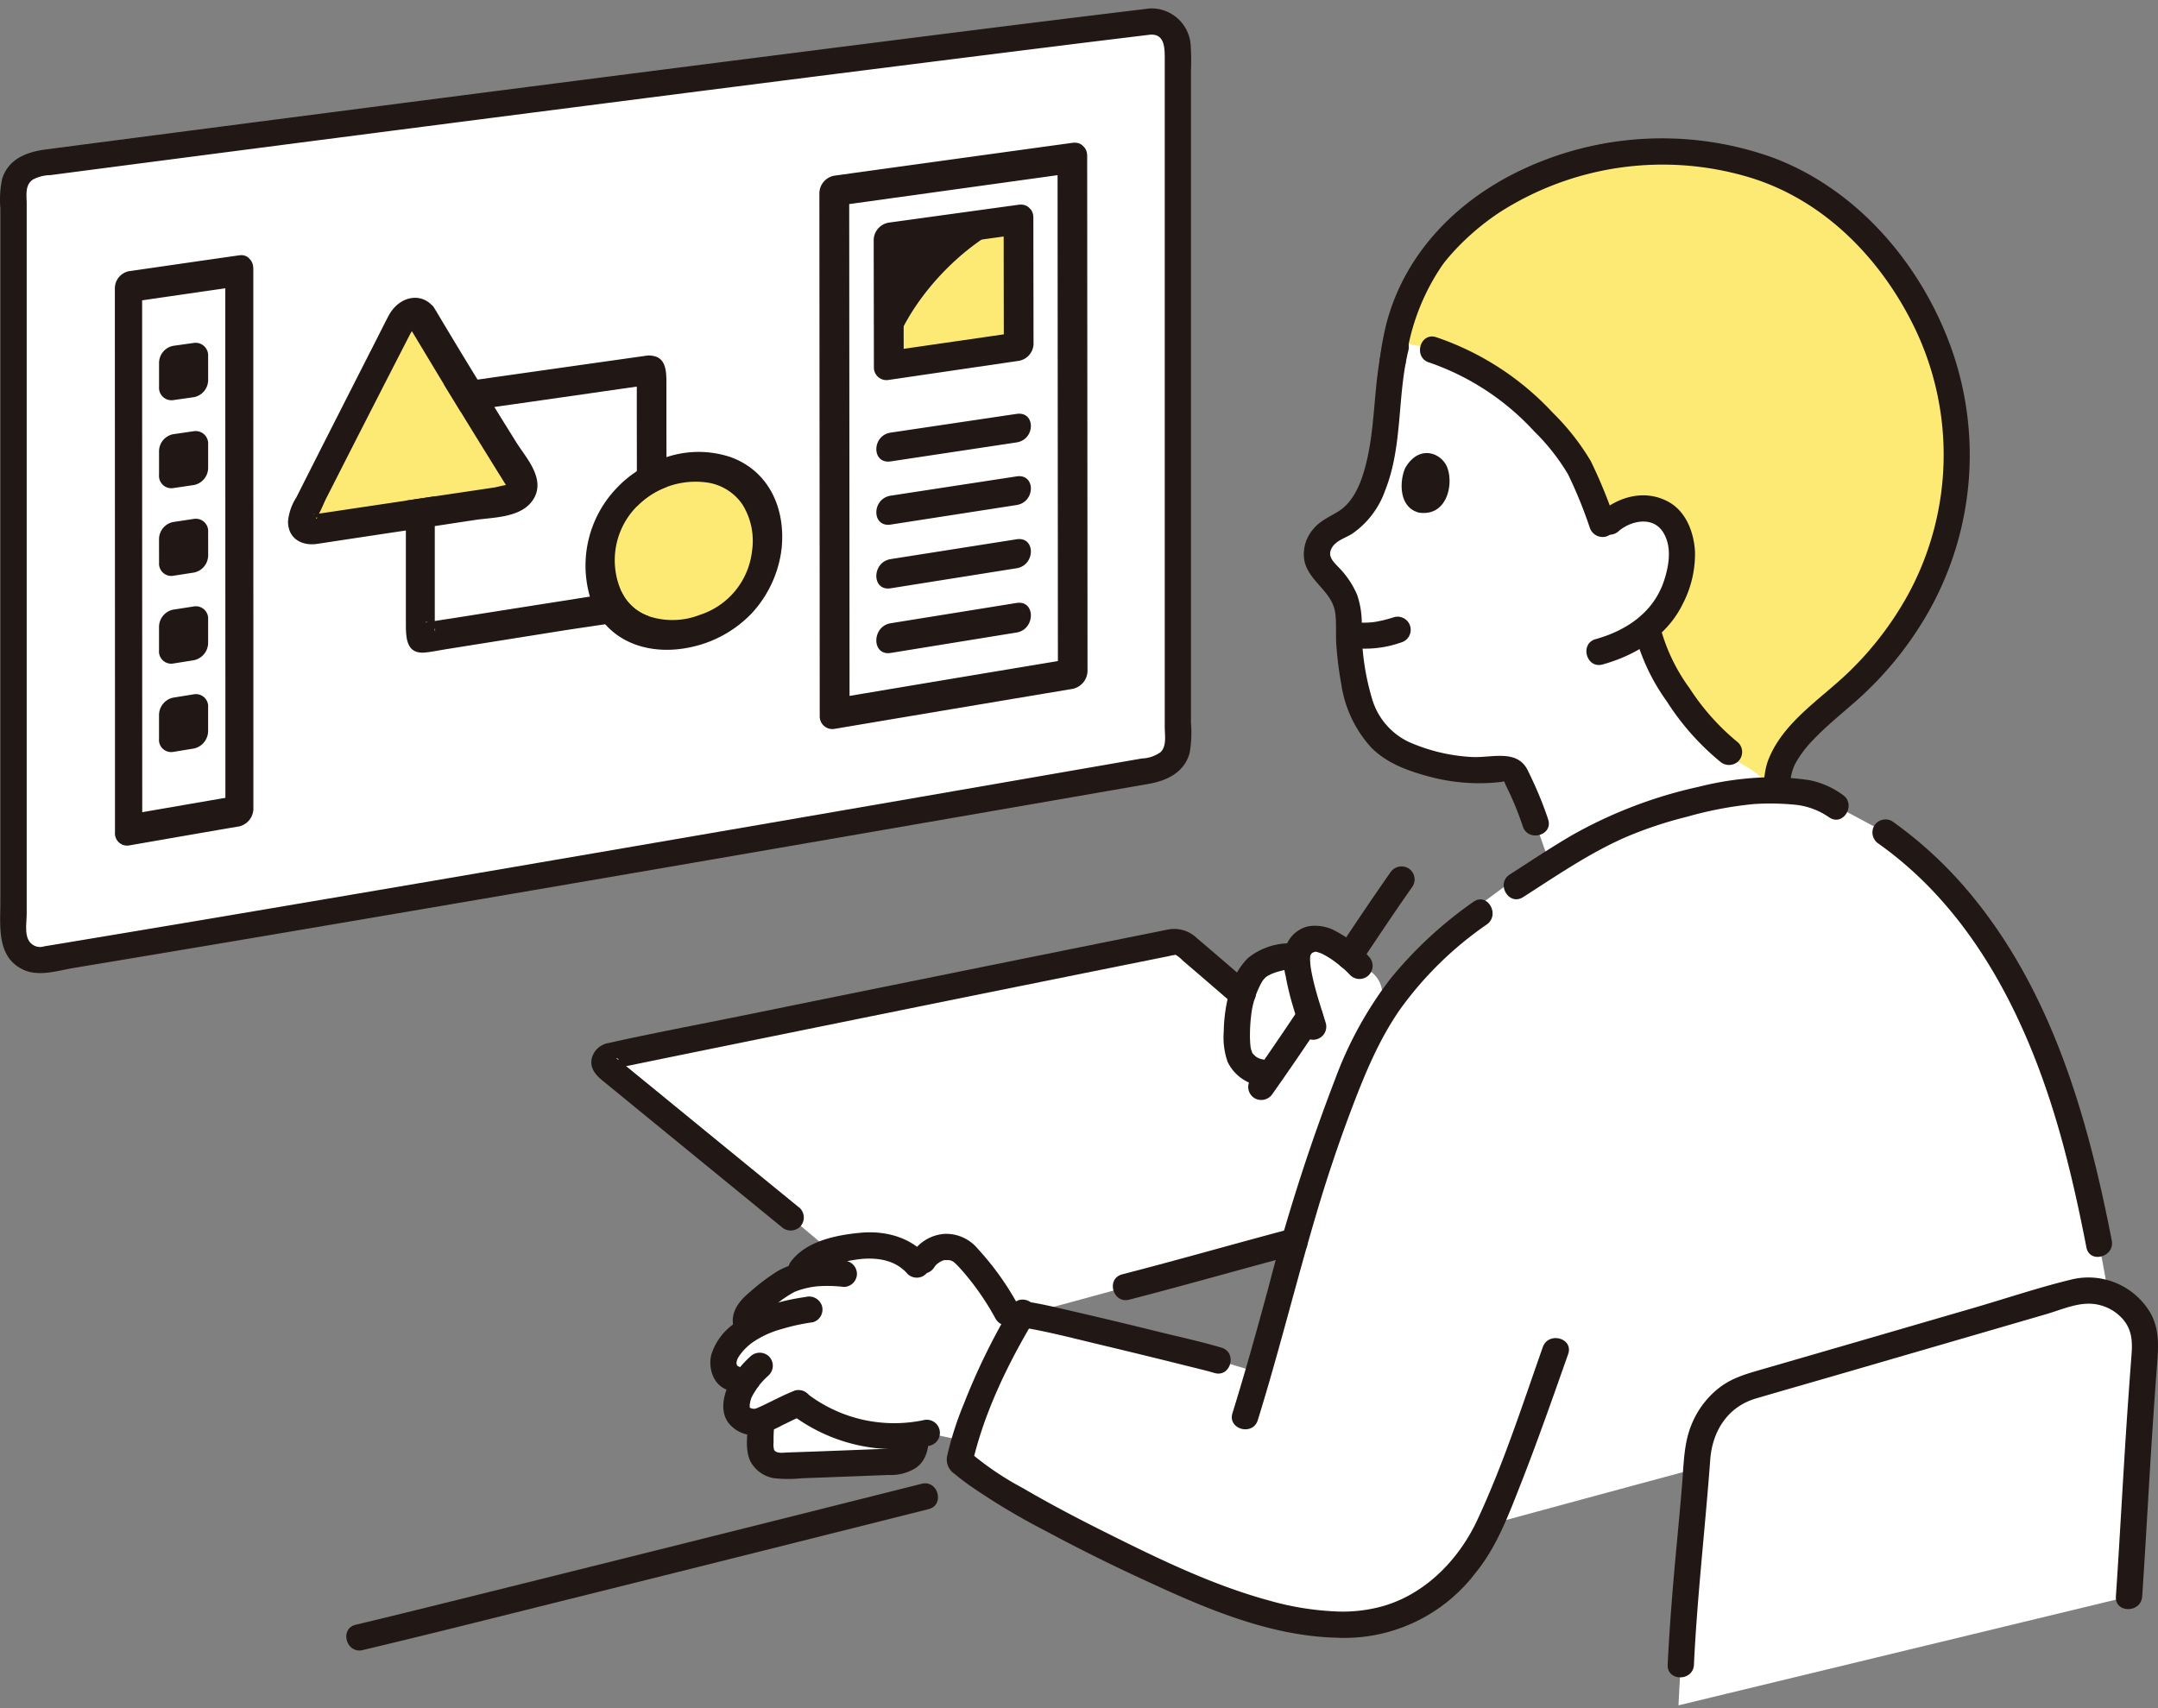
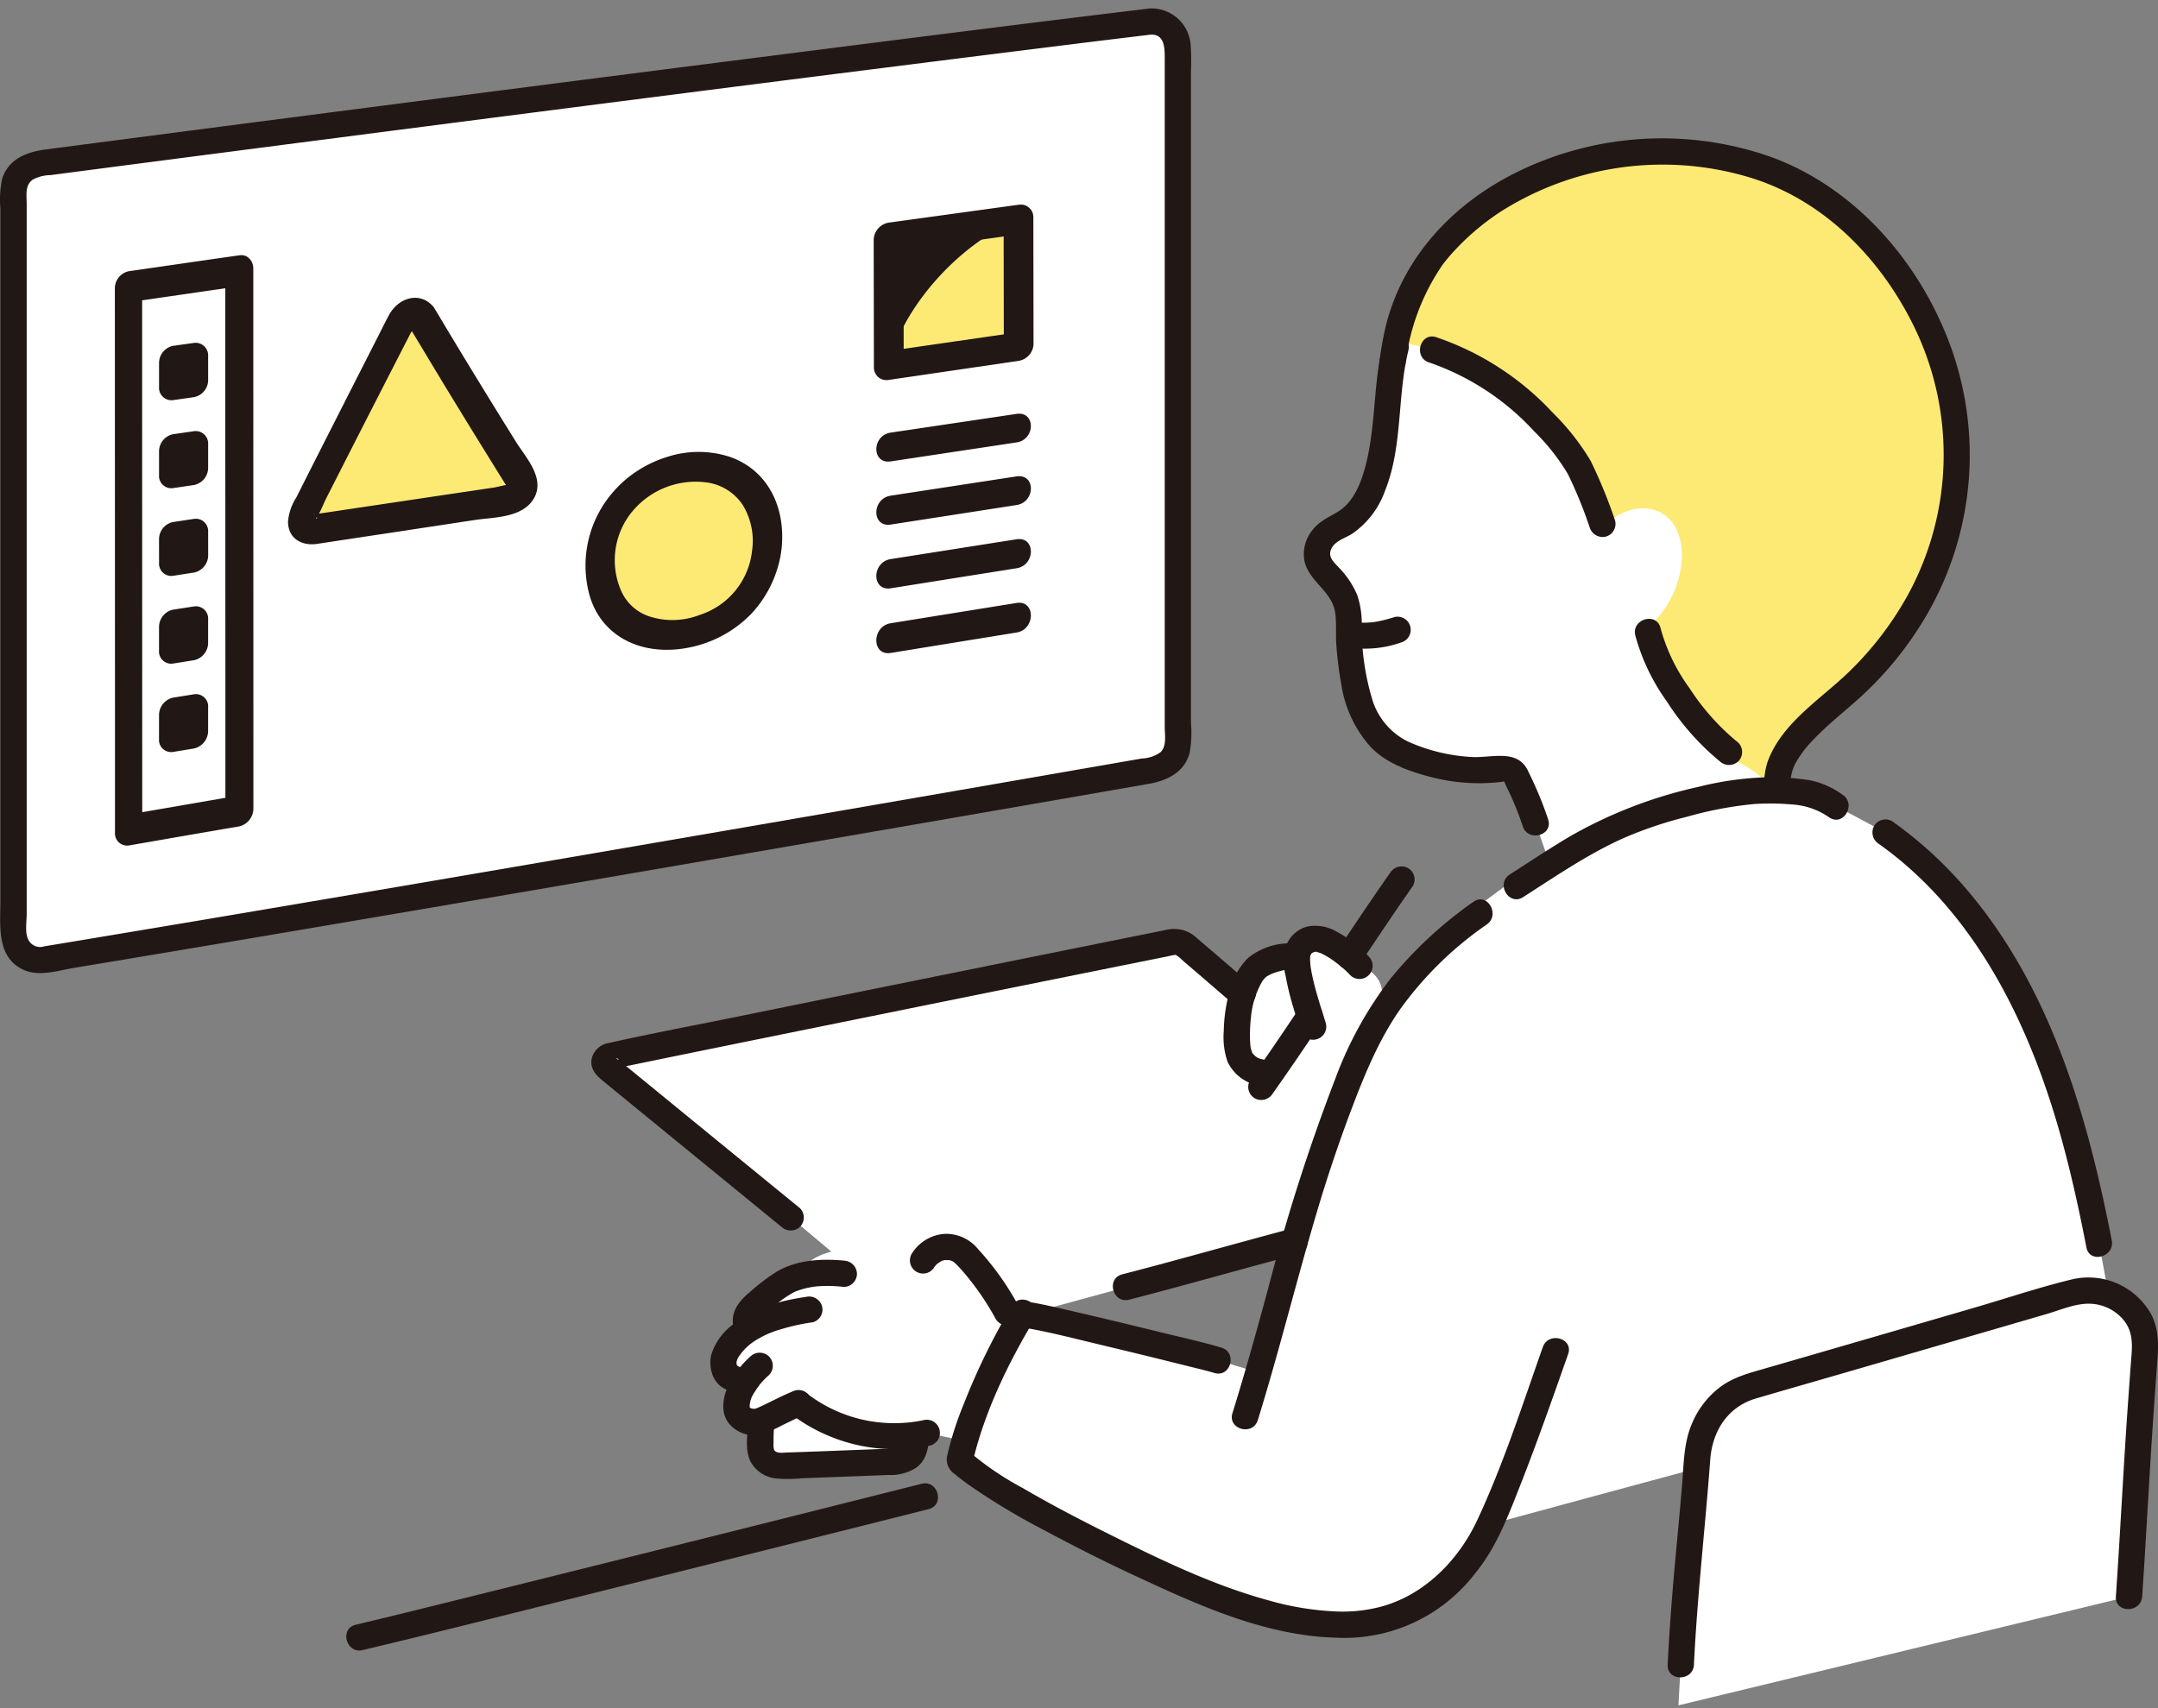
<svg xmlns="http://www.w3.org/2000/svg" width="240" height="190" fill="none">
  <rect width="100%" height="100%" fill="#808080" stroke="none" />
  <path d="M154.893 40.137a24.393 24.393 0 013.773-10.667c.925-1.556 6.179-8.47 16.708-11.284a35.294 35.294 0 0116.089-.73c5.561 1.116 14.514 3.841 21.699 16.317a35.018 35.018 0 014.485 18.265c-.556 11.92-7.045 20.035-11.397 24.12-2.822 2.65-7.89 6.137-8.548 10.01a10.127 10.127 0 00-.031 1.758c-3.563-.108-6.429.49-10.307 1.48-6.772 1.728-10.448 3.817-14.995 6.728-.877-2.526-1.602-4.603-1.602-4.603a39.902 39.902 0 00-2.078-5.019 1.5 1.5 0 00-1.704-1.015c-3.082.592-7.718-.2-11.036-1.703a8.627 8.627 0 01-4.41-4.722 18.206 18.206 0 01-1.144-4.463 42.856 42.856 0 01-.431-6.56 6.925 6.925 0 00-1.349-3.041c-1.101-1.381-2.958-2.531-1.805-4.7a4.214 4.214 0 012.057-1.78c4.288-1.925 4.924-8.163 5.393-12.659.054-2.45.376-4.888.96-7.27" fill="#fff" />
  <path d="M114.62 146.329c2.995.518 19.523 4.586 20.829 4.98l5.194 1.57c3.135-12.147 4.67-21.438 9.484-34.323 1.455-3.896 2.832-6.868 5.538-10.024 4.196-4.895 8.17-7.19 12.713-10.734 6.05-3.808 10.993-6.35 18.988-8.392 5.001-1.276 8.322-1.9 13.619-1.202a8.25 8.25 0 013.206 1.461l5.499 2.936c7.204 5.079 12.559 12.47 16.255 20.473 5.511 11.932 7.542 25.264 9.778 37.979-15.196 3.638-54.116 14.181-70.06 18.522a21.345 21.345 0 01-1.617 3.042 19.253 19.253 0 01-9.327 7.287c-4.161 1.326-10.827 1.566-22.8-3.653-9.091-3.96-21.736-10.458-25.206-13.776 1.187-5.342 4.55-12.274 7.083-16.483" fill="#fff" />
  <path d="M142.203 114.2c-2.422-2.224-8.426-7.361-10.386-9.036a1.68 1.68 0 00-1.422-.377c-1.822.361-6.492 1.301-12.528 2.52-16.638 3.36-43.663 8.84-50.09 10.186a.694.694 0 00-.287 1.22c3.128 2.557 12.388 10.142 20.452 16.712l16.047 13.492c10.834-2.874 25.631-6.959 40.275-10.947a169.641 169.641 0 015.146-17.442l-7.207-6.328z" fill="#fff" />
  <path d="M87.594 142.452c-.409.2-.798.437-1.162.71a81.638 81.638 0 00-2.641 2.119 2.051 2.051 0 00-.778 2.039l.196.575a7.952 7.952 0 00-1.906 1.696 3.477 3.477 0 00-.857 1.942 1.752 1.752 0 001.019 1.74l1.392.512a9.215 9.215 0 00-.505.867c-.632 1.225-.545 2.385-.032 2.922a2.287 2.287 0 001.929.558c.638-.117 3.475-1.641 4.535-2.045a17.389 17.389 0 0014.284 3.296l4.949 1.056a108.921 108.921 0 014.714-12.766 23.714 23.714 0 00-5.395-8.124 2.666 2.666 0 00-1.515-.813 2.944 2.944 0 00-1.991.349 2.778 2.778 0 00-1.497 2.096 6.234 6.234 0 00-5.082-2.64 16.526 16.526 0 00-5.23.809c-1.535.429-3.12 1.639-3.288 2.652a7.388 7.388 0 00-1.139.45z" fill="#fff" />
  <path d="M84.58 159.555c.008-.292.025-.569.05-.834 0 0 .026-.274.066-.73 1.037-.419 3.195-1.556 4.091-1.904a17.38 17.38 0 0013.122 3.51c-.042.417-.067.684-.067.684-.021.211-.054.447-.095.701a2.147 2.147 0 01-2.154 1.593c-3.344.131-9.279.365-12.621.471-1.257.039-2.321-.744-2.37-1.754a21.52 21.52 0 01-.023-1.737zm56.639-40.211a3.41 3.41 0 01-3.337-1.75c-.663-1.423.335-7.719 1.941-9.996.596-.842 2.811-1.269 3.774-1.21l.651-.007a2.076 2.076 0 011.455-1.895 3 3 0 012.182.391 14.567 14.567 0 013.331 2.569s4.49 1.16 1.461 6.429c-1.407 2.448-3.059 8.574-4.765 9.197-1.961.714-6.693-3.728-6.693-3.728z" fill="#fff" />
  <path d="M151.216 107.445a14.567 14.567 0 00-3.331-2.569 3 3 0 00-2.182-.391 2.076 2.076 0 00-1.36 1.352c-.585 1.764 1.503 7.713 1.695 8.35 0 0 1.985.092 3.586-2.359a8.762 8.762 0 001.592-4.383zm35.456 82.243c.446-9.416 1.473-18.8 2.094-27.665.252-3.617 2.415-6.809 5.899-7.814 10.347-2.984 25.415-7.379 35.825-10.408 4.06-1.18 8.412 1.9 8.087 6.115-1.008 13.059-1.142 18.085-1.8 27.66M127.914 2.397C101.05 5.633 34.383 14.247 4.457 18.167a3.153 3.153 0 00-2.954 3.021v82.565a2.927 2.927 0 00.924 2.236 2.931 2.931 0 002.29.78c33.502-5.521 95.725-16.297 123.46-21.129a3.153 3.153 0 002.815-3.013l.005-77.209a2.922 2.922 0 00-3.083-3.02z" fill="#fff" />
  <path d="M119.263 17.576c-8.827 1.218-17.653 2.44-26.479 3.664.013 19.378.025 38.757.04 58.135a21401.23 21401.23 0 0126.478-4.441c-.009-19.12-.022-38.239-.039-57.358zM26.611 30.12c-3.883.551-9.098 1.315-12.324 1.778l.016 60.42c3.229-.558 8.441-1.469 12.32-2.128l-.012-60.07z" fill="#fff" />
  <path d="M113.273 24.446v-.016h-.013l.013.016zm-.013-.014c-4.483.618-10.599 1.467-14.436 1.997.006 3.835.018 9.822.023 14.18 1.544-6.63 8.101-13.691 14.413-16.177zM71.924 41.201c-8.215 1.17-16.43 2.342-24.645 3.517a.643.643 0 00-.53.624v25.11a.449.449 0 00.53.464l24.673-3.912a.658.658 0 00.542-.626 101756 101756 0 01-.028-24.716.457.457 0 00-.542-.46z" fill="#fff" />
  <path d="M113.26 24.432c-6.325 2.491-12.899 9.578-14.425 16.219 3.845-.56 9.968-1.455 14.446-2.104-.005-4.325-.017-10.287-.021-14.115zM46.913 35.31a847.762 847.762 0 0011.095 18.128 1.503 1.503 0 01-1.13 2.143c-7.335 1.102-14.672 2.205-22.01 3.31-.975.146-1.581-.877-1.097-1.839a7066.508 7066.508 0 0110.91-21.434 1.277 1.277 0 012.232-.309zM85.27 61.281c-.138.89-.364 1.763-.675 2.608a10.29 10.29 0 01-2.575 3.781c-.599.527-1.243 1-1.924 1.413-.787.426-1.61.776-2.463 1.048-1.02.281-2.069.45-3.126.505a10.984 10.984 0 01-2.422-.26 8.942 8.942 0 01-1.982-.838 8.332 8.332 0 01-1.466-1.242 8.96 8.96 0 01-1.154-1.819 10.973 10.973 0 01-.657-2.387 12.95 12.95 0 01-.022-2.766 12.95 12.95 0 01.657-2.545c.324-.762.717-1.492 1.174-2.183a13.758 13.758 0 011.594-1.826 10.922 10.922 0 014.486-2.478 12.068 12.068 0 012.647-.394c.842-.009 1.682.087 2.5.284a9.503 9.503 0 012 .843 8.847 8.847 0 011.579 1.306 9.02 9.02 0 011.182 1.792c.319.749.545 1.534.674 2.338a12.97 12.97 0 01-.027 2.82zm88.568-42.646c-9.509 3.039-14.293 9.355-15.172 10.834a24.277 24.277 0 00-3.446 8.599c8.694.893 15.499 7.198 19.472 12.424 1.826 2.616 2.125 4.358 3.66 8.145a6.116 6.116 0 013.626-2.04 4.306 4.306 0 013.548.997c1.343 1.254 1.747 3.585 1.431 5.424a10.96 10.96 0 01-3.769 6.851l.085.403c.905 4.15 5.466 11.06 9.638 14.29 0 0 2.839 1.378 3.365 2.45.985-.073.32.372 1.382.48a7.914 7.914 0 01.046-1.325c.662-3.872 5.727-7.359 8.548-10.009 4.349-4.085 10.839-12.2 11.397-24.12a35.019 35.019 0 00-4.486-18.265c-7.185-12.476-16.138-15.201-21.698-16.318-5.348-1-10.855-.75-16.09.731-.525.14-1.038.289-1.537.449z" fill="#FDEA74" />
  <path d="M127.914.935c-13.722 1.653-27.433 3.4-41.145 5.145a21364.797 21364.797 0 00-50.416 6.476 26202.816 26202.816 0 00-31.24 4.064c-2.105.275-4.158 1.027-4.868 3.253a10.997 10.997 0 00-.203 3.27v77.102c0 2.74-.455 6.21 2.547 7.616 1.744.818 3.883.091 5.699-.21l5.267-.876c7.9-1.318 15.798-2.65 23.693-3.994 17.64-2.995 35.274-6.019 52.906-9.07a27755.016 27755.016 0 0033.268-5.767l4.332-.754c2.041-.355 3.974-1.278 4.556-3.456.188-1.105.235-2.23.142-3.347V7.862a26.56 26.56 0 00-.04-2.945 4.38 4.38 0 00-4.498-3.982c-1.865.13-1.879 3.054 0 2.922 1.633-.115 1.622 1.518 1.622 2.708v74.287c0 .903.244 2.142-.474 2.82a3.82 3.82 0 01-2.079.697l-2.196.382-4.371.76A25095.629 25095.629 0 0148.237 97.96c-8.231 1.405-16.463 2.803-24.694 4.193a7263.112 7263.112 0 01-16.235 2.715l-2.391.395a1.463 1.463 0 01-1.812-.837c-.34-.785-.136-1.973-.136-2.814V22.696c0-.957-.22-2.09.674-2.715a4.323 4.323 0 011.973-.504l2.058-.27a26945.399 26945.399 0 0168.525-8.857c14.681-1.876 29.366-3.729 44.054-5.558 2.555-.314 5.11-.626 7.666-.935a1.505 1.505 0 001.461-1.461 1.467 1.467 0 00-1.466-1.461z" fill="#211715" />
  <path d="M26.612 28.4c-4.165.59-8.274 1.194-12.325 1.774a1.957 1.957 0 00-1.513 1.933l.014 47.095v13.37a1.36 1.36 0 001.513 1.477c4.049-.702 8.159-1.423 12.32-2.132a2.053 2.053 0 001.56-1.978c0-16.039-.004-32.077-.01-48.116V29.914c0-2.211-3.114-1.791-3.114.425 0 15.603.003 31.204.01 46.806v13.309a748.59 748.59 0 011.554-1.973c-4.16.706-8.271 1.425-12.32 2.124l1.518 1.471-.012-48.424V31.697l-1.518 1.93c4.05-.585 8.162-1.19 12.324-1.783 1.999-.29 2.004-3.728-.001-3.444zm86.661-3.954v-.016h-.013l.013.016zm-.013-.014c-4.483.618-10.599 1.467-14.436 1.997.006 3.835.018 9.822.023 14.18 1.544-6.63 8.101-13.691 14.413-16.177z" fill="#211715" />
  <path d="M113.272 22.776c-4.805.66-9.621 1.324-14.448 1.99a1.997 1.997 0 00-1.657 1.889c.007 4.822.017 9.548.022 14.233a1.4 1.4 0 001.658 1.37 36296 36296 0 0114.446-2.12 1.974 1.974 0 001.65-1.83c-.005-4.636-.015-9.313-.02-14.101 0-2.119-3.306-1.674-3.303.452.005 4.798.015 9.484.02 14.128l1.653-1.835c-4.804.693-9.62 1.39-14.446 2.09.552.459 1.105.916 1.658 1.372-.006-4.676-.016-9.39-.023-14.21-.552.628-1.105 1.255-1.658 1.881 4.822-.669 9.638-1.338 14.448-2.008 2.125-.298 2.129-3.594 0-3.3zM21.586 47.96l-2.353.342a1.946 1.946 0 00-1.545 1.934v2.583a1.373 1.373 0 001.55 1.477l2.351-.35a1.961 1.961 0 001.56-1.932v-2.576a1.388 1.388 0 00-1.563-1.477zm.001-9.82l-2.353.332a1.946 1.946 0 00-1.545 1.94v2.603a1.387 1.387 0 001.55 1.495l2.352-.337a1.953 1.953 0 001.559-1.936c0-.865 0-1.767-.004-2.597a1.398 1.398 0 00-1.56-1.5zm-.002 19.575l-2.353.354a1.956 1.956 0 00-1.545 1.937c0 .822 0 1.718.004 2.577a1.364 1.364 0 001.55 1.466l2.351-.366a1.973 1.973 0 001.56-1.939c0-.857 0-1.749-.004-2.569a1.372 1.372 0 00-1.563-1.46zm-.001 9.737l-2.353.365a1.973 1.973 0 00-1.545 1.948v2.582a1.358 1.358 0 001.55 1.462l2.352-.376a1.992 1.992 0 001.559-1.954v-2.576a1.366 1.366 0 00-1.563-1.451zm-.001 9.773l-2.352.38a1.99 1.99 0 00-1.545 1.966v2.6a1.357 1.357 0 001.55 1.47l2.351-.387a2.012 2.012 0 001.559-1.973v-2.595a1.36 1.36 0 00-1.563-1.461zm77.48-25.903l13.99-2.11c2.126-.32 2.129-3.49 0-3.173l-13.99 2.081c-2.132.318-2.136 3.525 0 3.202zm0 7.027l13.99-2.172c2.126-.33 2.129-3.512 0-3.186l-13.99 2.143c-2.133.327-2.137 3.546 0 3.215zm-.001 7.088c4.67-.745 9.334-1.487 13.991-2.227 2.126-.338 2.129-3.558 0-3.224l-13.99 2.203c-2.133.336-2.138 3.589 0 3.248zm0 7.193c4.67-.76 9.334-1.516 13.991-2.272 2.125-.345 2.129-3.627 0-3.288-4.654.75-9.317 1.5-13.99 2.254-2.134.344-2.138 3.653 0 3.303v.003z" fill="#211715" />
-   <path d="M119.263 15.888c-8.824 1.213-17.65 2.431-26.479 3.653a2.014 2.014 0 00-1.657 1.92c.01 15.068.02 30.134.032 45.201 0 4.259.005 8.573.006 12.984a1.405 1.405 0 001.658 1.425c8.825-1.488 17.651-2.971 26.479-4.45a2.077 2.077 0 001.645-1.958c-.007-15.266-.017-30.533-.03-45.8 0-3.767-.005-7.591-.008-11.51 0-2.165-3.294-1.725-3.293.444.008 14.853.019 29.705.031 44.558 0 4.2.005 8.465.008 12.846.549-.65 1.098-1.3 1.647-1.946-8.827 1.47-17.654 2.946-26.479 4.43.553.47 1.106.942 1.659 1.416-.008-15.489-.019-30.978-.032-46.466 0-3.815-.006-7.677-.008-11.617l-1.658 1.912c8.827-1.224 17.653-2.45 26.479-3.675 2.118-.295 2.123-3.66 0-3.367zm-49.766 50.6a6.211 6.211 0 01-.38-.68 505.29 505.29 0 00-3.514.556c-.686.102-1.366.212-2.045.322-4.442.693-8.87 1.395-13.253 2.089-.65.095-1.3.197-1.951.3V55.207c-1.074.16-2.148.321-3.215.482v13.633c0 1.607.03 3.456 2.134 3.258.781-.073 1.585-.248 2.367-.372l12.603-2.01c1.68-.27 3.368-.504 5.063-.76h.007c1.498-.226 2.988-.474 4.486-.766a4.38 4.38 0 00.416-.11 5.244 5.244 0 01-2.718-2.075zm-22.012 2.725c-.33.073-.146-.065.095-.014-.027.007-.063.007-.093.014h-.002zm.869.811v-.146c.098.241-.019.446.003.146h-.003zm6.627-24.752c.182-.03.365-.051.547-.08a7309.09 7309.09 0 0013.305-1.907L70.82 43v2.425c0 1.827.007 3.639.007 5.458v1.527c.007 1.3.007 2.608.007 3.908a8.908 8.908 0 013.295-2.148c-.007-1.103-.007-2.213-.007-3.324-.007-2.813-.007-5.625-.007-8.453-.007-1.271-.139-2.652-1.593-2.82a.028.028 0 00-.022-.007.8.8 0 00-.139-.015h-.014a1.66 1.66 0 00-.424.008c-6.274.886-12.544 1.775-18.81 2.666l-2.33.329c-.475.066-.943.124-1.418.19.628 1.023 1.25 2.045 1.878 3.068 1.242-.182 2.491-.365 3.74-.54h-.002z" fill="#211715" />
  <path d="M57.443 49.239c-.819-1.315-1.644-2.637-2.462-3.967a723.43 723.43 0 01-1.87-3.047 657.826 657.826 0 01-4.604-7.62 1.28 1.28 0 01-.08-.131 3.06 3.06 0 01-.124-.205 1.414 1.414 0 00-.358-.41c-1.388-1.343-3.639-.796-4.734 1.272-.417.79-.811 1.586-1.213 2.382-1.615 3.17-3.222 6.332-4.822 9.483a2222.126 2222.126 0 00-4.216 8.329 5.928 5.928 0 00-.928 2.674c0 1.943 1.571 2.747 3.237 2.498 3.263-.496 6.553-.993 9.87-1.49 1.067-.168 2.141-.329 3.215-.49 1.505-.226 3.01-.46 4.522-.686 2.017-.307 5.305-.205 6.54-2.462 1.215-2.221-.984-4.545-1.973-6.13zm-22.544 7.978c0-.044.044-.044.088-.007a.695.695 0 01-.088.007zm.241.468c.008 0 .074-.147.08-.154.008-.007.008-.014.015-.022.044.102.037.183-.095.176zm19.892-3.47c-2.236.335-4.457.664-6.678.993-1.074.16-2.148.321-3.215.482-2.542.38-5.077.753-7.59 1.133-.687.102-1.381.211-2.075.306.306-.54.548-1.19.81-1.71.658-1.285 1.308-2.571 1.966-3.864a4303.365 4303.365 0 017.371-14.407c.044-.088.117-.198.183-.315l3.558 5.91c.628 1.024 1.25 2.047 1.878 3.07.497.818 1 1.629 1.497 2.44 1.177 1.907 2.353 3.806 3.53 5.698-.48.08-1.108.241-1.235.263zm26.188-3.382a11.269 11.269 0 00-7.095.015 13.077 13.077 0 00-3.295 1.563 12.264 12.264 0 00-2.294 1.929 12.46 12.46 0 00-2.93 12.025c.088.27.183.541.293.804.339.831.816 1.6 1.41 2.272h.007c2.17 2.462 5.706 3.332 9.38 2.572a13.15 13.15 0 006.927-3.814 12.866 12.866 0 003.244-6.736c.014-.082.022-.165.021-.248a.798.798 0 00.037-.19c.472-4.588-1.5-8.687-5.706-10.192zm-3.398 17.564a8.375 8.375 0 01-5.604.168A5.244 5.244 0 0169.5 66.49a6.211 6.211 0 01-.38-.68 8.527 8.527 0 01.855-8.475 9.153 9.153 0 018.84-3.638 5.76 5.76 0 013.76 2.426 7.662 7.662 0 011.06 5.172 8.446 8.446 0 01-5.816 7.102h.003zm81.115-28.081a28.375 28.375 0 0111.68 7.655 23.508 23.508 0 013.769 4.784 49.93 49.93 0 012.411 5.909 1.505 1.505 0 001.797 1.023 1.468 1.468 0 001.023-1.798 55.798 55.798 0 00-2.703-6.607 26.668 26.668 0 00-4.225-5.376 31.435 31.435 0 00-12.971-8.402c-1.797-.57-2.566 2.251-.777 2.818l-.004-.006z" fill="#211715" />
-   <path d="M180.042 59.06c1.372-1.16 3.761-1.652 4.895.104 1.03 1.595.696 3.678.146 5.374-1.152 3.549-4.155 5.586-7.621 6.554-1.808.505-1.04 3.326.777 2.817 3.714-1.037 7.16-3.166 8.903-6.725a12.085 12.085 0 001.365-5.844c-.129-2.187-1.027-4.547-3.088-5.596-2.552-1.299-5.359-.517-7.442 1.25a1.474 1.474 0 000 2.065 1.491 1.491 0 002.067 0l-.002.002zm-23.741-7.04c-.609 1.259-.866 4.344 1.472 4.994 3.15.496 3.933-3.156 3.163-5.06-.63-1.56-3.082-2.567-4.635.066z" fill="#211715" />
  <path d="M172.177 91.142a39.958 39.958 0 00-1.451-3.715 40.928 40.928 0 00-.54-1.164c-.051-.106-.096-.22-.155-.32-.154-.265.199.487-.027-.049-1.133-2.686-4.075-1.562-6.326-1.692a19.944 19.944 0 01-6.99-1.67 7.699 7.699 0 01-4.039-4.62 27.767 27.767 0 01-1.21-8.157 9.878 9.878 0 00-.49-3.546 9.753 9.753 0 00-2.052-3.08c-.494-.533-1.18-1.123-.904-1.912.365-1.044 1.552-1.316 2.386-1.845a9.779 9.779 0 003.673-4.83c1.973-4.958 1.319-10.449 2.579-15.555.451-1.826-2.367-2.605-2.818-.777-1.155 4.682-.744 9.588-2.119 14.224-.503 1.695-1.315 3.511-2.88 4.471-1.039.637-2.072 1.05-2.85 2.053a4.222 4.222 0 00-.876 3.507c.535 2.252 3.053 3.307 3.401 5.671.171 1.16.043 2.428.131 3.605a39.81 39.81 0 00.556 4.394 13.34 13.34 0 003.322 7.013c1.64 1.667 3.887 2.528 6.101 3.136a21.295 21.295 0 008.311.698c.491-.062.309-.188.535.312.113.249.238.491.355.737a34.153 34.153 0 011.557 3.888c.584 1.777 3.41 1.016 2.817-.777h.003z" fill="#211715" />
  <path d="M199.137 87.931a5.381 5.381 0 01.511-2.965 12.094 12.094 0 011.985-2.65c1.65-1.743 3.553-3.211 5.322-4.822a38.76 38.76 0 007.192-8.87 35.448 35.448 0 002.203-31.611c-3.575-8.641-10.375-16.198-19.237-19.5a36.52 36.52 0 00-29.173 2.021c-6.575 3.467-11.774 9.06-13.72 16.338a33.165 33.165 0 00-.739 3.878 1.51 1.51 0 001.023 1.797 1.47 1.47 0 001.797-1.022 24.424 24.424 0 014.123-11.056l.179-.241c.161-.22-.138.169.043-.057a24.487 24.487 0 012.035-2.241 27.584 27.584 0 014.154-3.348 33.591 33.591 0 0127.805-3.83c8.119 2.484 14.392 8.851 18.129 16.374a32.518 32.518 0 01-.535 29.955 36.243 36.243 0 01-6.657 8.703c-3.149 3.037-7.396 5.625-8.98 9.907a8.164 8.164 0 00-.379 3.24c.073 1.874 2.999 1.884 2.922 0h-.003zm-44.096-19.28c-.42.132-.842.253-1.271.353-.226.053-.455.1-.684.142l-.293.048c-.304.05.336-.037-.049.006a9.284 9.284 0 01-1.251.06c-.206-.005-.41-.023-.615-.038-.315-.022.303.055.015.005-.123-.022-.247-.043-.37-.068a1.462 1.462 0 10-.776 2.818c2.034.35 4.124.174 6.071-.512a1.47 1.47 0 00.882-.687 1.465 1.465 0 00.138-1.11 1.46 1.46 0 00-1.797-1.02v.003z" fill="#211715" />
  <path d="M181.863 70.66a22.712 22.712 0 003.511 7.359 28.482 28.482 0 005.885 6.66 1.51 1.51 0 002.067 0 1.469 1.469 0 000-2.066 26.015 26.015 0 01-5.429-6.069 20.317 20.317 0 01-3.215-6.66c-.415-1.835-3.233-1.059-2.818.776h-.001zm-68.613 74.557a31.312 31.312 0 00-4.49-6.294 4.562 4.562 0 00-3.704-1.677 4.672 4.672 0 00-3.675 2.238 1.462 1.462 0 002.524 1.475c.005-.009.219-.292.11-.178-.119.131.131-.116.154-.14.26-.273-.186.113.146-.119.084-.06.168-.12.255-.175.039-.025.382-.17.152-.094.115-.038.233-.067.353-.089.232-.041-.296-.01.135 0 .129 0 .256 0 .384.011.155.014-.113-.038.129.032.241.069-.007-.028.12.039a2.5 2.5 0 01.31.187c-.17-.123.069.073.099.1.365.351.704.737 1.033 1.121a29.743 29.743 0 013.444 5.041 1.47 1.47 0 00.891.682 1.468 1.468 0 001.54-.531 1.466 1.466 0 00.092-1.626l-.002-.003z" fill="#211715" />
-   <path d="M102.992 139.629c-1.753-2.036-4.594-2.743-7.186-2.515-2.644.233-5.985.87-7.733 3.069a1.505 1.505 0 000 2.067 1.473 1.473 0 002.066 0 4.488 4.488 0 012.27-1.49 17 17 0 013.397-.725c1.892-.161 3.826.154 5.12 1.659a1.475 1.475 0 002.066 0 1.492 1.492 0 000-2.067v.002z" fill="#211715" />
  <path d="M93.845 140.218c-2.491-.231-5.104-.091-7.337 1.156a22.192 22.192 0 00-3.099 2.334c-1.234 1.011-2.258 2.302-1.805 4.001a1.456 1.456 0 00.687.882 1.464 1.464 0 001.11.138 1.46 1.46 0 001.021-1.797c.042.156 0-.177-.014-.078-.022.121.09-.195.046-.111a.995.995 0 01.26-.33c.448-.416.943-.79 1.42-1.169a12.12 12.12 0 012.246-1.551 9.02 9.02 0 012.594-.619 15.055 15.055 0 012.871.073 1.475 1.475 0 001.461-1.461 1.492 1.492 0 00-1.46-1.462v-.006z" fill="#211715" />
  <path d="M89.62 144.262c-2.824.396-5.752 1.222-8.025 3.008a6.652 6.652 0 00-2.492 3.421c-.342 1.428.17 3.228 1.624 3.844a1.512 1.512 0 002-.524 1.472 1.472 0 00-.525-1.999c-.02-.009-.333-.11-.178-.067.12.032-.114-.126.027.058-.044-.058-.175-.374-.084-.102-.027-.081-.042-.167-.073-.247.085.249.005 0 .01-.121-.008.198.014-.06.035-.139.01-.034.114-.329.04-.153.053-.118.114-.232.183-.341a6.1 6.1 0 011.964-1.862 10.515 10.515 0 012.76-1.191 22.308 22.308 0 013.512-.769 1.47 1.47 0 001.023-1.797 1.502 1.502 0 00-1.798-1.023l-.002.004z" fill="#211715" />
  <path d="M83.452 150.885a10.647 10.647 0 00-2.358 3.032c-.643 1.269-1.015 3.033-.124 4.29a3.585 3.585 0 003.79 1.309 14.276 14.276 0 002.245-.989c.459-.219.916-.446 1.375-.666.203-.096.405-.192.609-.285l.277-.123c.186-.084-.412.166-.069.032a1.495 1.495 0 001.023-1.797 1.476 1.476 0 00-1.797-1.023c-1.435.557-2.782 1.319-4.187 1.944-.263.117.146-.058.109-.046-.056.02-.11.044-.165.065-.093.035-.196.055-.288.093-.03.012.338-.025.057-.016-.103 0-.219-.02-.319-.012.299-.025.237.046.113.008-.06-.018-.122-.029-.182-.046-.045-.013-.088-.032-.133-.044-.162-.046.267.158.055.017a1.03 1.03 0 00-.154-.092c.018 0 .209.203.122.096a.556.556 0 00-.117-.115c-.096-.062.118.132.12.154a.784.784 0 00-.074-.128c-.091-.146.087-.031.056.133a1.063 1.063 0 00-.082-.327c.023.033.023.369.024.117v-.146c0-.065.01-.131.008-.196-.005-.155-.015.117-.023.132.044-.14.076-.283.094-.429.015-.056.033-.111.051-.166.043-.13.07-.234.006-.045.118-.289.266-.566.442-.824a8.4 8.4 0 01.22-.346c.055-.085.246-.276.264-.376 0 .005-.175.219-.073.093.055-.067.108-.135.164-.2.09-.107.184-.213.279-.316.227-.245.466-.476.713-.701a1.47 1.47 0 000-2.066 1.49 1.49 0 00-2.066 0l-.005.005z" fill="#211715" />
  <path d="M87.782 157.145a19.082 19.082 0 0015.675 3.646 1.463 1.463 0 001.021-1.797 1.46 1.46 0 00-.688-.882 1.459 1.459 0 00-1.11-.139 15.917 15.917 0 01-12.832-2.894 1.508 1.508 0 00-2.066 0 1.469 1.469 0 000 2.066z" fill="#211715" />
  <path d="M83.17 158.72c-.1 1.219-.267 2.754.315 3.88a3.66 3.66 0 002.608 1.826c1.016.107 2.04.109 3.057.005a3455.65 3455.65 0 009.625-.366 5.286 5.286 0 003.076-.782c1.052-.76 1.312-1.779 1.45-3.005a1.472 1.472 0 00-1.462-1.461 1.492 1.492 0 00-1.461 1.461c-.062.548-.206.756-.787.833-.71.094-1.462.057-2.18.086l-5.067.195c-1.59.06-3.18.117-4.77.17-.403.013-1.194.151-1.472-.262a2.147 2.147 0 01-.069-.837c-.009-.584.008-1.161.056-1.741.154-1.875-2.77-1.865-2.922 0l.002-.002zm5.804-24.326c-4.065-3.317-8.127-6.636-12.187-9.957l-5.01-4.099-1.858-1.519-.76-.622a3.058 3.058 0 00-.386-.316c-.634-.354.439-.179-.084.539l-.524.524a5.074 5.074 0 011.619-.38 4036.625 4036.625 0 018.115-1.664 24867.372 24867.372 0 0146.909-9.506l4.949-.994c.266-.053.538-.13.803-.161.22-.025.052-.087.257.009.26.164.498.361.708.585 1.873 1.601 3.74 3.208 5.601 4.822 1.413 1.228 3.489-.83 2.066-2.067a520.952 520.952 0 00-6.074-5.23 3.607 3.607 0 00-3.166-.973c-.289.05-.576.115-.863.172l-5.815 1.169a23380.393 23380.393 0 00-40.946 8.293c-4.862.99-9.749 1.9-14.59 2.988a2.324 2.324 0 00-1.9 1.614c-.304 1.15.383 1.93 1.194 2.594l4.13 3.379c4.132 3.38 8.264 6.758 12.397 10.134l3.346 2.731a1.503 1.503 0 002.066 0 1.472 1.472 0 000-2.067l.003.002z" fill="#211715" />
  <path d="M143.597 104.926a7.419 7.419 0 00-4.807 1.639 7.86 7.86 0 00-2.046 3.699 17.695 17.695 0 00-.646 4.464 8.308 8.308 0 00.426 3.373 4.77 4.77 0 004.697 2.704 1.5 1.5 0 001.461-1.462 1.476 1.476 0 00-.431-1.03 1.476 1.476 0 00-1.03-.431 3.647 3.647 0 01-.544.009 4.225 4.225 0 01-.292-.064 1.672 1.672 0 01-.795-.365c.064.047-.258-.249-.311-.322.014.019-.22-.664-.039-.052a7.67 7.67 0 01-.141-.541c-.091-.41 0 .171-.021-.112-.008-.113-.022-.226-.031-.339-.026-.34-.036-.681-.035-1.023.004-.674.045-1.347.123-2.016a9.721 9.721 0 011.217-3.851c.047-.073.097-.147.146-.22-.097.124-.094.122.009-.005.082-.094.166-.184.255-.271.119-.103.12-.109 0-.016.08-.055.163-.108.249-.157.097-.055.402-.206.41-.209a7.393 7.393 0 011.207-.374c.311-.097.637-.134.962-.109 1.881.062 1.879-2.861 0-2.922l.007.003z" fill="#211715" />
  <path d="M144.403 112.29a397.776 397.776 0 01-5.384 7.876 1.467 1.467 0 00.524 1.999 1.5 1.5 0 001.999-.524 321.783 321.783 0 005.385-7.876 1.471 1.471 0 00-.525-1.999 1.497 1.497 0 00-1.999.524zm10.199-15.205c-1.978 2.82-3.894 5.681-5.801 8.549a1.471 1.471 0 00.524 1.999 1.499 1.499 0 002-.524c1.907-2.868 3.822-5.73 5.801-8.548.193-.336.247-.733.149-1.108a1.473 1.473 0 00-.674-.891 1.498 1.498 0 00-1.999.523z" fill="#211715" />
  <path d="M152.249 106.414a13.55 13.55 0 00-3.563-2.765 4.738 4.738 0 00-3.197-.612 3.46 3.46 0 00-2.329 1.865 5.987 5.987 0 00-.18 3.641c.217 1.2.507 2.387.866 3.553.246.833.529 1.652.783 2.484a1.463 1.463 0 001.797 1.021 1.458 1.458 0 001.021-1.798c-.477-1.56-1.001-3.099-1.374-4.69a20.152 20.152 0 01-.308-1.551.894.894 0 01-.029-.2c0-.01.028.313.02.146-.005-.109-.024-.219-.033-.328a6.162 6.162 0 01-.021-.637c0-.055.042-.224.015-.261.025.033-.036.424-.005.093.005-.051.085-.251 0-.06.032-.064.066-.127.104-.187.119-.201-.204.206.077-.098 0 0 .169-.169.068-.07-.12.118.202-.095.041-.031-.119.047.344-.065.219-.054.193-.017.098-.021.285.028.134.035.41.132.475.161a9.27 9.27 0 011.608 1.008l.171.127c.192.142 0-.006.108.084.154.124.307.249.456.377.3.258.586.533.855.824a1.465 1.465 0 002.048-.018 1.461 1.461 0 00.018-2.048l.004-.004zm19.332 43.429c-2.275 6.454-4.398 13.06-7.3 19.267-2.096 4.481-5.95 8.394-10.856 9.644a16.614 16.614 0 01-5.045.48 31.944 31.944 0 01-7.264-1.212c-6.362-1.734-12.385-4.688-18.265-7.624-3.089-1.543-6.152-3.15-9.133-4.895a33.181 33.181 0 01-5.972-4.062l.377 1.422c1.292-5.679 3.954-11.159 6.935-16.134.969-1.617-1.557-3.088-2.523-1.475a73.605 73.605 0 00-5.357 10.935 36.024 36.024 0 00-1.816 5.646 1.926 1.926 0 00.812 2.118c.502.425 1.029.823 1.562 1.207a75.873 75.873 0 008.493 5.097 196.522 196.522 0 0010.804 5.389c6.756 3.138 13.958 6.308 21.531 6.516a18.313 18.313 0 0015.504-7.169c2.341-2.85 3.649-6.338 4.987-9.738 1.903-4.833 3.619-9.739 5.345-14.637.626-1.777-2.196-2.541-2.818-.777l-.001.002zm16.808 35.329c.365-7.623 1.249-15.2 1.814-22.808.236-3.183 1.94-5.889 5.092-6.813 3.39-.993 6.786-1.963 10.179-2.948 7.376-2.143 14.751-4.289 22.125-6.437 1.499-.438 3.141-1.165 4.72-1.154a5.072 5.072 0 013.688 1.626c1.071 1.169 1.168 2.49 1.053 3.998a950.403 950.403 0 00-.443 6.081c-.482 6.951-.825 13.91-1.301 20.861-.128 1.877 2.795 1.87 2.923 0 .443-6.48.767-12.968 1.204-19.449.14-2.095.29-4.187.447-6.277.151-2.004.296-3.831-.657-5.674a7.995 7.995 0 00-8.886-3.849c-3.646.886-7.244 2.102-10.847 3.151l-11.901 3.462c-3.78 1.099-7.561 2.195-11.343 3.288-1.757.511-3.493.95-4.975 2.074a9.882 9.882 0 00-3.156 4.147c-.856 2.068-.862 4.296-1.039 6.495-.178 2.199-.38 4.374-.585 6.559-.429 4.55-.811 9.1-1.03 13.662-.091 1.88 2.831 1.875 2.922 0l-.004.005z" fill="#211715" />
  <path d="M135.836 149.898c-2.22-.657-4.501-1.153-6.749-1.704a675.81 675.81 0 00-10.411-2.488c-1.219-.279-2.438-.571-3.67-.787a1.5 1.5 0 00-1.797 1.022 1.475 1.475 0 001.023 1.798c2.672.47 5.317 1.164 7.955 1.793 3.365.802 6.726 1.623 10.083 2.463.931.235 1.872.45 2.793.724 1.806.538 2.579-2.282.777-2.818l-.004-.003zm-95.502 33.644c7.552-1.793 15.077-3.697 22.608-5.574 9.795-2.44 19.588-4.89 29.378-7.351 3.653-.916 7.306-1.835 10.959-2.755 1.822-.46 1.05-3.279-.777-2.818a16313.61 16313.61 0 01-52.444 13.114c-3.501.864-6.996 1.734-10.5 2.567-1.827.434-1.055 3.253.776 2.818v-.001zm85.248-38.976c6.283-1.621 12.528-3.417 18.806-5.078 1.816-.48 1.045-3.3-.778-2.818-6.276 1.661-12.518 3.457-18.805 5.078-1.82.469-1.049 3.288.777 2.818z" fill="#211715" />
  <path d="M163.878 100.303a45.46 45.46 0 00-9.256 8.582 42.277 42.277 0 00-6.108 11.078 213.111 213.111 0 00-7.452 23.269c-1.268 4.671-2.557 9.334-3.995 13.955-.559 1.8 2.265 2.57 2.818.776 2.366-7.62 4.262-15.37 6.532-23.013a165.463 165.463 0 013.793-11.325c1.489-3.945 3.075-7.87 5.497-11.352a39.432 39.432 0 019.644-9.443c1.527-1.074.068-3.608-1.475-2.524l.002-.003zm5.509-.511c3.684-2.357 7.306-4.856 11.318-6.63a44.768 44.768 0 016.886-2.305c2.44-.7 4.938-1.175 7.464-1.42a27.732 27.732 0 014.231.044 8.077 8.077 0 014.164 1.449c1.573 1.042 3.037-1.487 1.475-2.524a9.291 9.291 0 00-3.748-1.637 30.83 30.83 0 00-4.379-.316 34.866 34.866 0 00-7.903 1.07 50.623 50.623 0 00-14.036 5.362c-2.367 1.377-4.642 2.908-6.948 4.383-1.579 1.011-.115 3.542 1.475 2.524h.001zm39.564-5.927c10.918 7.757 16.914 20.396 20.366 32.979 1.078 3.929 1.944 7.911 2.722 11.908.359 1.845 3.176 1.064 2.818-.776-2.712-13.941-6.785-28.106-16.192-39.108a45.467 45.467 0 00-8.236-7.526 1.473 1.473 0 00-1.999.524 1.495 1.495 0 00.524 1.999h-.003z" fill="#211715" />
</svg>